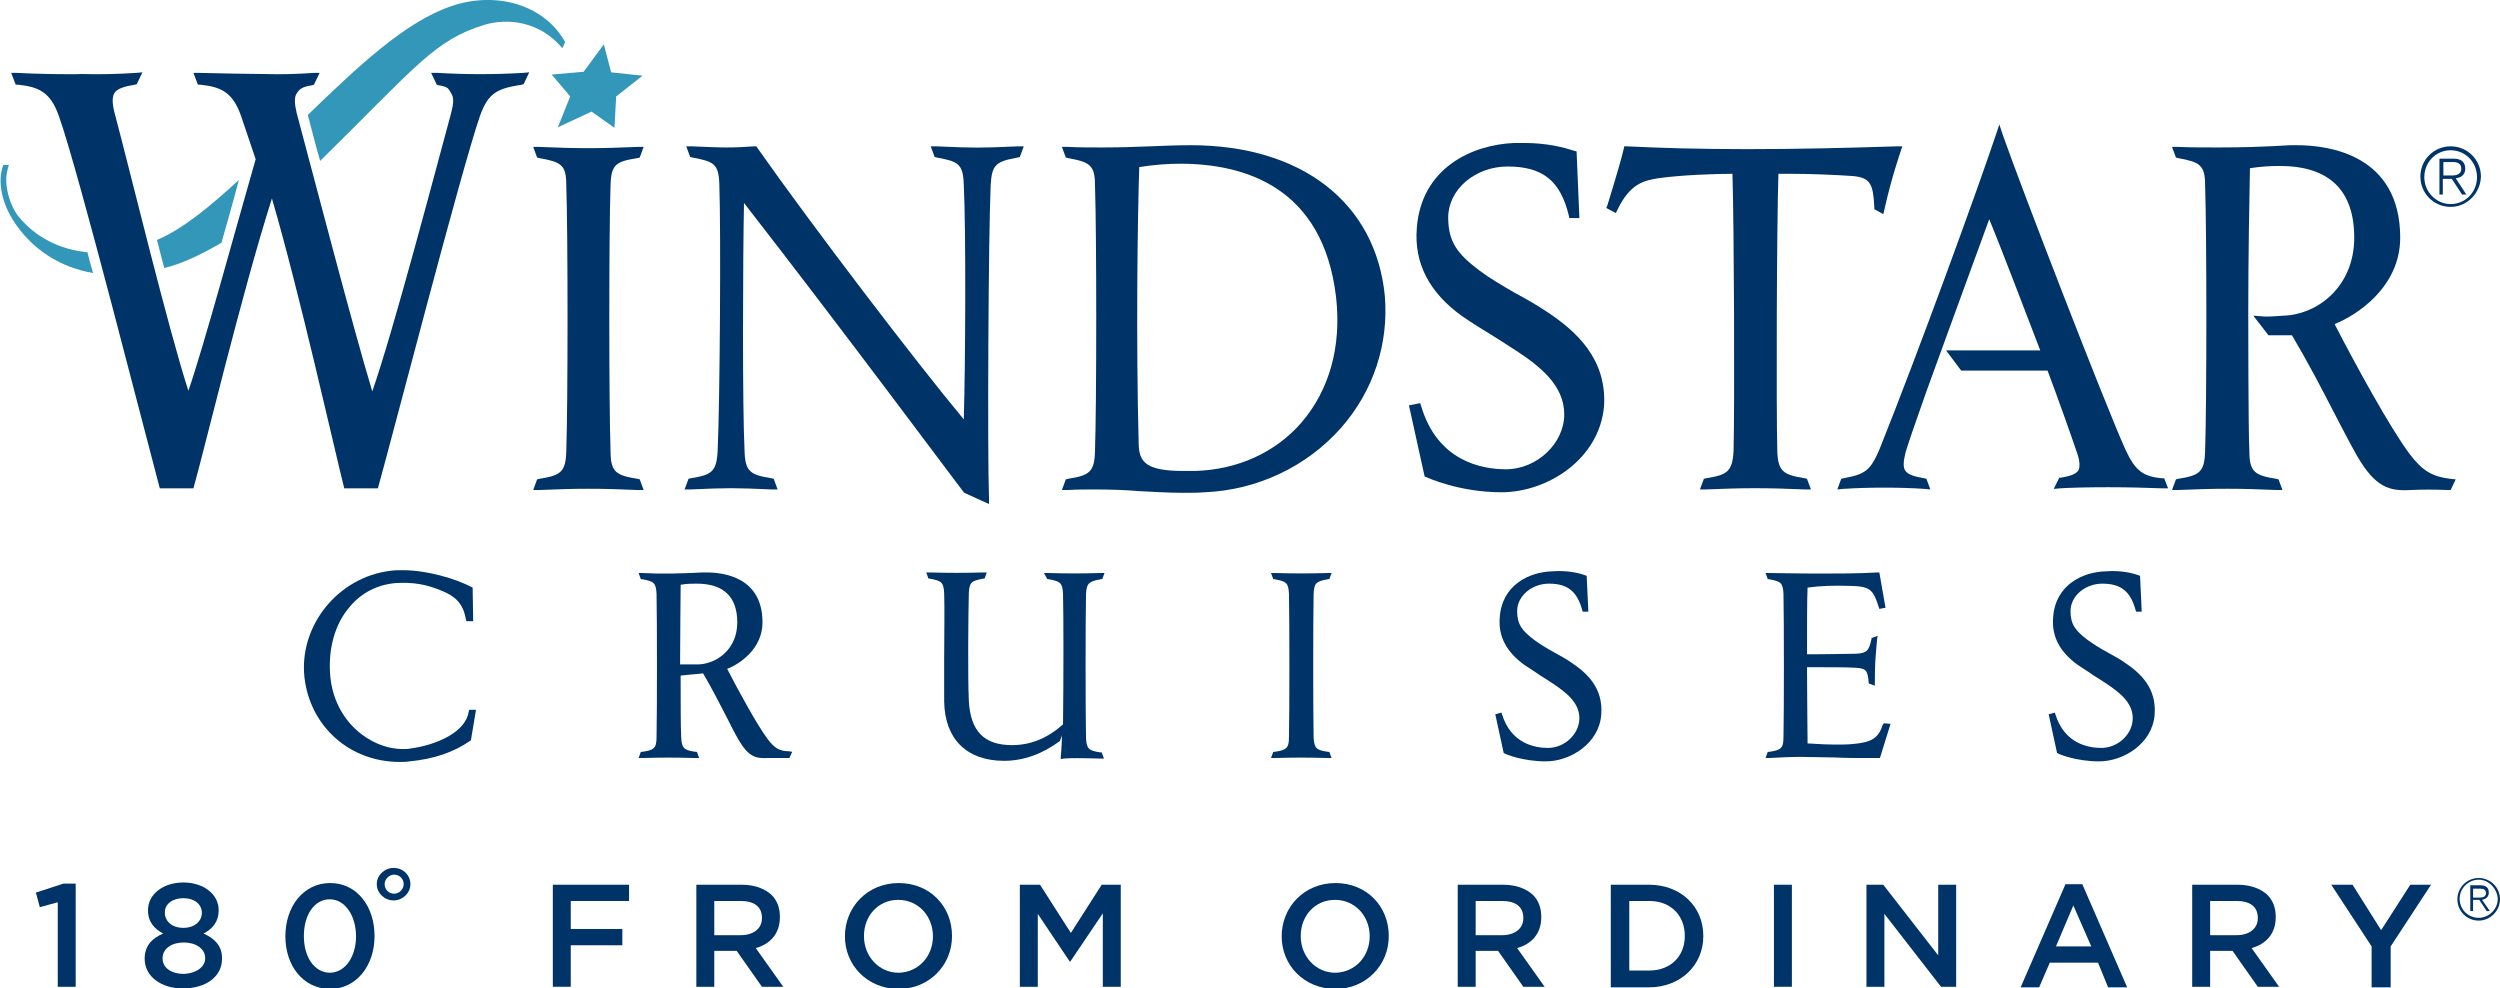
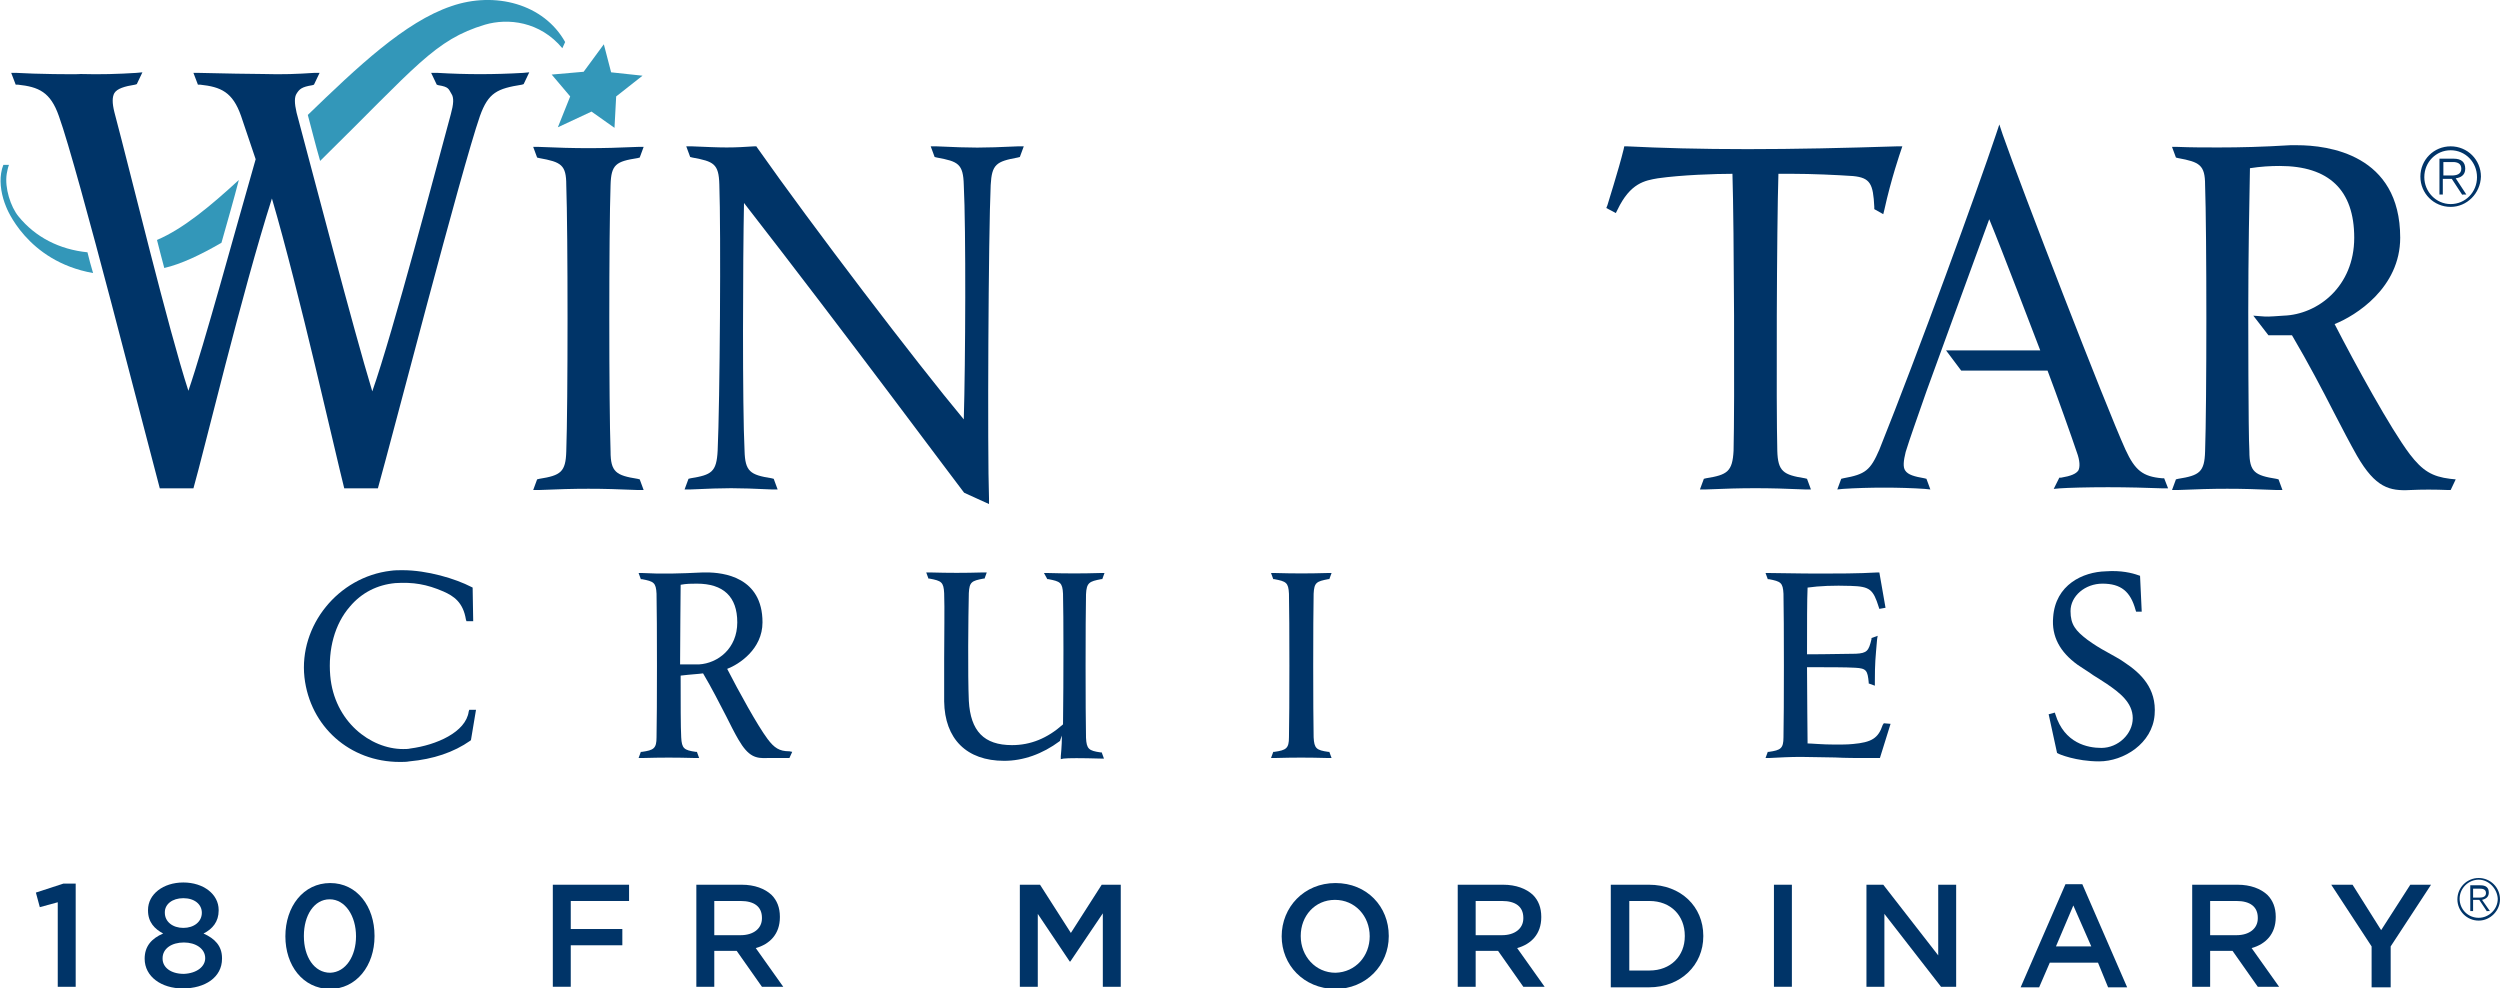
<svg xmlns="http://www.w3.org/2000/svg" id="Layer_1" x="0px" y="0px" viewBox="0 0 445.9 176.3" style="enable-background:new 0 0 445.9 176.3;" xml:space="preserve">
  <style type="text/css">	.st0{fill:#003468;}	.st1{fill:#3397B9;}</style>
  <path class="st0" d="M113.7,85.4c-3.8-0.6-4.8-1.2-4.8-4.9c-0.3-8.2-0.3-39.2,0-47.5c0.1-3.7,1-4.2,4.8-4.8l0.4-0.1l0.7-1.9l-1,0 c-6.9,0.3-10.8,0.3-17.7,0l-1,0l0.7,1.9l0.4,0.1c3.9,0.7,4.8,1.2,4.8,4.8c0.3,8.3,0.3,39.3,0,47.5c-0.1,3.7-1,4.3-4.8,4.9l-0.4,0.1 l-0.7,1.9l1,0c6.9-0.3,10.8-0.3,17.7,0l1,0l-0.7-1.9L113.7,85.4z" />
  <path class="st0" d="M181.6,26.1c-6.8,0.3-7.8,0.3-14.6,0l-1,0l0.7,1.9l0.4,0.1c3.8,0.7,4.7,1.1,4.8,4.9c0.4,7.7,0.3,31.9,0,41.8 c-8.5-10.2-27.1-34.6-36.8-48.4l-0.2-0.3l-0.4,0c-1.6,0.1-3,0.2-4.9,0.2c-1.7,0-3.7-0.1-6.2-0.2l-1,0l0.7,1.9l0.4,0.1 c3.8,0.7,4.7,1.1,4.8,4.8c0.3,8.2,0.1,38.9-0.3,47.5c-0.2,3.8-1.1,4.3-4.8,4.9l-0.4,0.1l-0.7,1.9l1,0c6.8-0.3,7.8-0.3,14.6,0l1,0 l-0.7-1.9l-0.4-0.1c-3.8-0.6-4.7-1.2-4.8-4.9c-0.4-7.8-0.3-34.4-0.1-44.2c17.9,23,38.9,51.3,39.2,51.6l0.1,0.1l4.4,2l0-1 c-0.3-8.2-0.1-47.5,0.3-55.9c0.2-3.7,1-4.2,4.8-4.9l0.4-0.1l0.7-1.9L181.6,26.1z" />
-   <path class="st0" d="M247,52.8c-1.6-16.6-14.8-26.9-34.6-26.9c-2.5,0-4.8,0.1-7.3,0.2c-2.6,0.1-5.3,0.2-8.5,0.2 c-2.1,0-4.1,0-6.2-0.1l-1,0l0.7,1.9l0.4,0.1c3.8,0.7,4.8,1.2,4.8,4.8c0.3,8.3,0.3,39.3,0,47.5c-0.1,3.7-1,4.3-4.8,4.9l-0.4,0.1 l-0.7,1.9l1,0c1.7-0.1,3.2-0.1,4.8-0.1c3.1,0,5.6,0.1,8,0.3c2.4,0.1,4.9,0.3,7.9,0.3c1.3,0,2.5,0,3.8-0.1 c9.4-0.4,18.2-4.6,24.3-11.5C245,69.7,247.7,61.3,247,52.8z M232.1,75.4c-4.6,5.3-11.4,8.4-19,8.6c-0.7,0-1.4,0-2,0 c-6.7,0-7.9-1.6-8-4.7c-0.5-18.6-0.2-40.9,0.1-49.5c2.5-0.4,4.9-0.6,7.3-0.6c11.4,0,25.5,4.1,27.8,23.8 C239.3,61.8,237.1,69.6,232.1,75.4z" />
-   <path class="st0" d="M276.2,55.8c-2.1-1.4-4-2.5-5.9-3.5c-2.4-1.4-4.5-2.6-6.5-4.1c-3.8-2.9-5.5-5-5.5-9.4c0-5,4.8-9.1,10.6-9.1 c6.2,0,9.4,2.5,10.9,8.7l0.1,0.5h1.8L281.2,27l-0.4-0.1c-1.9-0.6-4.8-1.4-9-1.4c-0.6,0-1.1,0-1.7,0c-7.5,0.3-16.6,4.4-17.4,15.2 c-0.5,6.2,2.2,11.5,8.1,15.7c1.9,1.3,3.5,2.3,5,3.2c1.4,0.9,2.9,1.8,4.7,3c4.1,2.7,8.5,6.1,8.5,11.3c0,5.2-4.9,9.8-10.4,9.8 c-4.4,0-12.2-1.5-15.1-11.2l-0.2-0.6l-2,0.4l2.8,12.7l0.3,0.1c0.2,0.1,5.9,2.7,13.4,2.7c8.2,0,17.5-5.9,18.3-15.4 C286.6,64,281.1,59.1,276.2,55.8z" />
  <path class="st0" d="M338.4,26.1c-9.3,0.3-18.3,0.5-26.7,0.5c-8.4,0-15.6-0.2-21.5-0.5l-0.5,0l-0.1,0.5c-0.9,3.7-2.9,9.9-2.9,10 l-0.2,0.5l1.7,0.9l0.3-0.6c2.3-4.8,4.9-5.2,7.2-5.6c4.2-0.6,10.3-0.8,13.3-0.8c0.3,9.5,0.4,41.5,0.2,49.4c-0.2,3.7-1.1,4.3-4.9,4.9 l-0.4,0.1l-0.7,1.9l1,0c6.9-0.3,10.9-0.3,17.8,0l1,0l-0.7-1.9l-0.4-0.1c-3.8-0.6-4.8-1.2-4.9-4.9c-0.2-7.9-0.1-40,0.2-49.4 c0.7,0,1.5,0,2.5,0c3.4,0,7.9,0.2,10.8,0.4c3.1,0.3,3.6,1.4,3.8,5.5l0,0.4l1.6,0.9l0.2-0.8C337.3,31.9,339,27,339,27l0.3-0.9 L338.4,26.1z" />
  <path class="st0" d="M437,85.4c-3.2-0.4-4.9-1.4-7.2-4.4c-3.4-4.5-9.7-16-13.4-23.2c3.8-1.5,11.7-6.5,11.7-15.4 c0-14.9-12.9-16.5-18.4-16.5c-0.4,0-0.8,0-1.2,0c-4.9,0.3-8.9,0.4-12.8,0.4c-2.4,0-4.8,0-7.3-0.1l-1,0l0.7,1.9l0.4,0.1 c3.8,0.7,4.8,1.2,4.8,4.8c0.3,8.3,0.3,39.3,0,47.5c-0.1,3.7-1,4.3-4.8,4.9l-0.4,0.1l-0.7,1.9l1,0c6.9-0.3,10.8-0.3,17.7,0l1,0 l-0.7-1.9l-0.4-0.1c-3.8-0.6-4.8-1.2-4.8-4.9c-0.2-3.1-0.2-24.6-0.2-24.8c0-9.9,0.2-20.6,0.3-25.7c1.9-0.3,3.7-0.4,5.3-0.4 c8.8,0,13.3,4.3,13.3,12.8c0,8.7-6.5,13.7-12.6,13.9c-2.9,0.2-2.9,0.2-4.1,0.1l-1.3-0.1l2.7,3.5l0.3,0c2.1,0,3.4,0,3.9,0 c3,5.1,5.4,9.7,7.5,13.8c1.5,2.9,2.8,5.4,4.1,7.7c3.3,5.7,5.8,6.3,9.5,6.1c2.1-0.1,4.3-0.1,6.8,0l0.4,0l0.9-1.9L437,85.4z" />
  <path class="st0" d="M386,85.3l-0.4,0c-3.4-0.3-4.8-1.4-6.5-5.1c-3.5-7.7-18.7-47-21.9-56.2l-0.6-1.8L356,24 c-3.2,9.6-13.9,39-20.8,56.2c-1.6,3.7-2.5,4.4-6.4,5.1l-0.4,0.1l-0.7,1.9l1-0.1c4.5-0.3,10.2-0.3,14.6,0l1,0.1l-0.7-1.9l-0.4-0.1 c-1.7-0.3-2.9-0.6-3.4-1.4c-0.4-0.6-0.3-1.7,0.1-3.3c0.7-2.3,2.1-6.2,3.7-10.8c0,0,9.2-25.3,11.2-30.7c2.4,5.8,7.7,19.8,9.1,23.4 h-16.8l2.7,3.6h15.4c1.6,4.2,4.4,12.1,5.2,14.5c0.6,1.6,0.6,2.7,0.3,3.3c-0.4,0.6-1.3,1-3.1,1.3l-0.3,0l-1,2l1.1-0.1 c1.4-0.1,4.8-0.2,8.6-0.2c3.5,0,7,0.1,9.7,0.2l1,0L386,85.3z" />
  <path class="st0" d="M93.3,13c-5.2,0.3-10.1,0.3-15.2,0L76.9,13l1,2.1l0.3,0.1c1.9,0.3,1.8,0.7,2.3,1.5c0.5,0.7,0.4,1.9-0.1,3.7 c-2.4,8.8-10.3,38.9-14,49.4C63,58.6,55.9,31.3,52.9,20.1h0c-0.4-1.7-0.4-2.8,0-3.4c0.5-0.8,0.9-1.2,2.8-1.5l0.3-0.1l1-2.1L56,13 c-3,0.2-5.6,0.3-9,0.2c-0.8,0-8.4-0.1-11.5-0.2l-1,0l0.8,2.1l0.4,0c3.7,0.4,5.8,1.3,7.3,5.6l2.6,7.7c-3.6,12.5-9.2,33.2-12,41.3 C30,58.6,23.4,31.3,20.4,20c-0.4-1.6-0.4-2.7,0-3.4c0.5-0.8,1.8-1.2,3.7-1.5l0.3-0.1l1-2.1L24.3,13c-3.1,0.2-6.5,0.3-9.9,0.2 C13.6,13.3,6,13.2,3,13l-1,0l0.8,2.1l0.4,0c3.7,0.4,5.8,1.3,7.3,5.6c3.4,9.4,15.6,57.5,18,66.4l6,0c1.8-6.3,8.7-35.1,14-51.7 c4.9,16.7,11.3,45.4,12.9,51.7l6,0c2.5-8.9,14.9-56.9,18.2-66.4c1.5-4.2,3.1-4.9,7.5-5.6l0.3-0.1l1-2.1L93.3,13z" />
  <g>
    <path class="st0" d="M83.6,126.9c-0.5,3.7-5.8,6-10.4,6.6c-0.4,0.1-0.9,0.1-1.3,0.1c-5.8,0-12.3-4.9-13-13.1  c-0.4-4.7,0.8-9.2,3.5-12.3c2.1-2.5,4.9-3.9,8.1-4.2c3.2-0.2,5.6,0.2,8.6,1.5c1.8,0.8,3.5,1.9,4,5l0.1,0.3h1.2l-0.1-6l-0.2-0.1  c-2.9-1.5-7.9-3-12.3-3c-0.7,0-1.4,0-2.1,0.1c-9.4,1.1-16.4,9.8-15.4,19c1,8.8,8.1,15.1,17,15.1c0.6,0,1.2,0,1.7-0.1  c4.3-0.4,7.9-1.6,10.9-3.7L84,132l0.9-5.4h-1.2L83.6,126.9z" />
    <path class="st0" d="M136.9,131.8c-1.8-2.4-5.2-8.6-7.2-12.5c2.1-0.8,6.3-3.5,6.3-8.3c0-8.1-7-8.9-10-8.9c-0.2,0-0.4,0-0.6,0  c-4.2,0.2-7.3,0.3-10.9,0.1l-0.6,0l0.4,1.1l0.2,0c2.1,0.4,2.5,0.6,2.6,2.6c0.1,4.5,0.1,21.2,0,25.6c0,2-0.5,2.3-2.6,2.6l-0.2,0  l-0.4,1.1l0.6,0c3.7-0.1,5.8-0.1,9.6,0l0.6,0l-0.4-1.1l-0.2,0c-2.1-0.3-2.5-0.6-2.6-2.6c-0.1-1.8-0.1-6.2-0.1-11  c1.6-0.2,3.4-0.3,4-0.4c1.6,2.7,2.9,5.3,4.1,7.6c0.8,1.6,1.5,3,2.2,4.2c1.8,3.1,3.1,3.4,5.2,3.3c1.1,0,2.3,0,3.7,0l0.2,0l0.5-1.1  l-0.5-0.1C139,134,138.1,133.4,136.9,131.8z M121.3,118.5c0-5.7,0.1-11.6,0.1-14.2c1-0.2,2-0.2,2.9-0.2c4.7,0,7.2,2.3,7.2,6.9  c0,4.7-3.5,7.3-6.8,7.5C123.2,118.5,122,118.5,121.3,118.5z" />
    <path class="st0" d="M196.4,103.3l0.2,0l0.4-1.1l-0.6,0c-3.7,0.1-5.9,0.1-9.6,0l-0.6,0l0.6,1.1l0.2,0c2.1,0.4,2.5,0.6,2.6,2.6  c0.1,4.2,0.1,14.8,0,23.3c-2.8,2.5-5.8,3.7-9.1,3.7c-5,0-7.4-2.5-7.7-7.9c-0.2-4.6-0.1-14.9,0-19.2c0.1-2,0.5-2.2,2.6-2.6l0.2,0  l0.4-1.1l-0.6,0c-3.7,0.1-5.8,0.1-9.6,0l-0.6,0l0.4,1.1l0.2,0c2.1,0.4,2.5,0.6,2.6,2.6c0.1,2.7,0,7.5,0,11.8c0,2.9,0,5.7,0,7.5  c0.1,6.7,4,10.6,10.7,10.6c3.4,0,6.8-1.2,9.9-3.5l0.1-0.1l0-0.1c0.1-0.3,0.2-0.5,0.3-0.8c0,1.9-0.2,3.6-0.2,3.7l0,0.5l0.5-0.1  c0.8-0.1,3.1-0.1,6.6,0l0.6,0l-0.4-1.1l-0.2,0c-2.1-0.3-2.5-0.6-2.6-2.6c-0.1-4.4-0.1-21.2,0-25.6  C193.8,103.9,194.3,103.7,196.4,103.3z" />
    <path class="st0" d="M236.9,103.3l0.2,0l0.4-1.1l-0.6,0c-3.7,0.1-5.8,0.1-9.6,0l-0.6,0l0.4,1.1l0.2,0c2.1,0.4,2.5,0.6,2.6,2.6  c0.1,4.5,0.1,21.2,0,25.6c0,2-0.5,2.3-2.6,2.6l-0.2,0l-0.4,1.1l0.6,0c3.7-0.1,5.8-0.1,9.6,0l0.6,0l-0.4-1.1l-0.2,0  c-2.1-0.3-2.5-0.6-2.6-2.6c-0.1-4.4-0.1-21.2,0-25.6C234.4,103.9,234.8,103.7,236.9,103.3z" />
-     <path class="st0" d="M280.3,118.2c-1.1-0.8-2.2-1.3-3.2-1.9c-1.3-0.7-2.4-1.4-3.5-2.2c-2.1-1.6-3-2.7-3-5.1c0-2.7,2.6-4.9,5.7-4.9  c3.3,0,5,1.4,5.9,4.7l0.1,0.3h1l-0.3-6.4l-0.3-0.1c-1.1-0.4-3.1-0.9-5.8-0.7c-4.1,0.1-9,2.4-9.4,8.2c-0.3,3.4,1.2,6.2,4.4,8.5  c1,0.7,1.9,1.2,2.7,1.8c0.8,0.5,1.6,1,2.5,1.6c2.2,1.5,4.6,3.3,4.6,6.1c0,2.8-2.6,5.3-5.6,5.3c-2.4,0-6.6-0.8-8.2-6l-0.1-0.3  l-1.1,0.3l1.5,6.9l0.2,0.1c0.1,0.1,3.2,1.4,7.3,1.4c4.4,0,9.5-3.2,9.9-8.3C286,122.7,283,120,280.3,118.2z" />
    <path class="st0" d="M335.8,129.3c-0.8,2.4-2,3.1-5.3,3.4c-1,0.1-2.1,0.1-3.2,0.1c-2.3,0-4.2-0.2-4.9-0.2c0-2.4-0.1-7.9-0.1-13.6  c3.7,0,7,0,8.6,0.1c2,0.1,2.2,0.5,2.4,2.6l0,0.2l1.1,0.4l0-0.8c0-3.3,0.1-4,0.4-7.5l0.1-0.6l-1.1,0.4l0,0.2  c-0.5,2.1-0.8,2.5-2.8,2.6c-1.6,0-5,0.1-8.7,0.1c0-5.2,0-9.8,0.1-11.9c2.1-0.3,4.7-0.4,7.7-0.3c3.4,0.1,4,0.6,5,3.8l0.1,0.3  l1.1-0.2l-1.1-6.3l-0.3,0c-3.4,0.2-7.5,0.2-10.3,0.2c-3.9,0-7.4-0.1-9.1-0.1l-0.6,0l0.4,1.1l0.2,0c2.1,0.4,2.5,0.6,2.6,2.6  c0.1,4.5,0.1,21.2,0,25.6c0,2-0.5,2.3-2.6,2.6l-0.2,0l-0.4,1.1l0.6,0c1.9-0.1,3.8-0.2,5.7-0.2c2.2,0,4.2,0.1,6.1,0.1  c1.9,0.1,3.9,0.1,5.9,0.1c0.6,0,1.2,0,1.8,0l0.3,0l1.9-6.1L336,129L335.8,129.3z" />
    <path class="st0" d="M379,118.2c-1.1-0.8-2.2-1.3-3.2-1.9c-1.3-0.7-2.4-1.4-3.5-2.2c-2.1-1.6-3-2.7-3-5.1c0-2.7,2.6-4.9,5.7-4.9  c3.3,0,5,1.4,5.9,4.7l0.1,0.3h1l-0.3-6.4l-0.3-0.1c-1.1-0.4-3.1-0.9-5.8-0.7c-4.1,0.1-9,2.4-9.4,8.2c-0.3,3.4,1.2,6.2,4.4,8.5  c1,0.7,1.9,1.2,2.7,1.8c0.8,0.5,1.6,1,2.5,1.6c2.2,1.5,4.6,3.3,4.6,6.1c0,2.8-2.6,5.3-5.6,5.3c-2.4,0-6.6-0.8-8.2-6l-0.1-0.3  l-1.1,0.3l1.5,6.9l0.2,0.1c0.1,0.1,3.2,1.4,7.3,1.4c4.4,0,9.5-3.2,9.9-8.3C384.7,122.7,381.7,120,379,118.2z" />
  </g>
  <path class="st0" d="M437.1,36.9c-3,0-5.4-2.4-5.4-5.4c0-3,2.4-5.4,5.4-5.4c3,0,5.4,2.4,5.4,5.4C442.4,34.5,440,36.9,437.1,36.9z  M437.1,26.8c-2.6,0-4.7,2.1-4.7,4.8c0,2.6,2.1,4.8,4.7,4.8c2.6,0,4.7-2.1,4.7-4.8C441.8,28.9,439.7,26.8,437.1,26.8z M439.2,34.8 l-1.9-2.9l-1.6,0l0,2.8l-0.6,0l0-6.4l2.5,0c1.4,0,2.1,0.6,2.1,1.8c0,1.2-0.9,1.6-1.7,1.7l1.9,2.9H439.2z M435.7,31.3l1.6,0 c0.8,0,1.7-0.2,1.7-1.2c0-1-0.8-1.2-1.5-1.2h-1.7V31.3z" />
  <g>
    <path class="st1" d="M80.5,1.1C72.2,3.9,63.7,12,54.9,20.5c0.6,2.2,1.3,5.1,2.2,8.2C74.2,11.9,77.5,7.1,86.5,4.4  c4.1-1.2,9.8-0.6,13.8,4.2l0.5-1.1C97,0.7,88.3-1.6,80.5,1.1z" />
    <path class="st1" d="M39.5,43.3c1.1-3.9,2.2-7.7,3.1-11.2c-5,4.6-9.9,8.7-14.6,10.7c0.4,1.7,0.9,3.4,1.3,5  C32.3,47.1,35.7,45.5,39.5,43.3z" />
    <path class="st1" d="M15.6,45c-5-0.5-9.3-2.7-12.3-6.4c-1.4-1.7-2.5-5.1-2.1-7.6c0.1-0.5,0.2-1.1,0.4-1.6l-1,0  c-0.2,0.5-0.3,0.9-0.4,1.5c-0.3,1.9,0.1,4.1,0.9,6c0,0,0,0,0,0c0,0,3.6,9.7,15.5,11.8C16.2,47.4,15.9,46.2,15.6,45z" />
    <g>
      <g>
        <polygon class="st1" points="107.7,7.9 109,12.9 114.6,13.5 109.9,17.2 109.6,22.8 105.5,19.9 99.5,22.7 101.7,17.2 98.4,13.3     104.1,12.8    " />
      </g>
    </g>
  </g>
  <g>
    <path class="st0" d="M10.4,160.9l-3.3,0.9l-0.7-2.6l4.9-1.6h2.2V176h-3.2V160.9z" />
    <path class="st0" d="M25.8,171L25.8,171c0-2.2,1.2-3.6,3.3-4.5c-1.5-0.8-2.7-2-2.7-4.1v-0.1c0-2.8,2.7-4.9,6.3-4.9  c3.6,0,6.3,2.1,6.3,4.9v0.1c0,2-1.1,3.3-2.7,4.1c2,0.9,3.3,2.2,3.3,4.4v0.1c0,3.3-3,5.3-7,5.3C28.8,176.3,25.8,174.2,25.8,171z   M36.6,170.9L36.6,170.9c0-1.7-1.7-2.8-3.8-2.8c-2.2,0-3.8,1.1-3.8,2.8v0.1c0,1.5,1.4,2.7,3.8,2.7  C35.1,173.6,36.6,172.4,36.6,170.9z M36,162.8L36,162.8c0-1.5-1.3-2.6-3.3-2.6c-2,0-3.3,1.1-3.3,2.5v0.1c0,1.6,1.4,2.7,3.3,2.7  C34.6,165.5,36,164.4,36,162.8z" />
    <path class="st0" d="M50.9,167L50.9,167c0-5.3,3.2-9.5,8-9.5c4.8,0,7.9,4.2,7.9,9.4v0.1c0,5.2-3.2,9.4-8,9.4  C54,176.3,50.9,172.2,50.9,167z M63.5,167L63.5,167c0-3.6-1.9-6.6-4.7-6.6c-2.8,0-4.6,2.9-4.6,6.5v0.1c0,3.6,1.8,6.5,4.7,6.5  C61.7,173.4,63.5,170.5,63.5,167z" />
-     <path class="st0" d="M67.2,157.7c0-1.6,1.4-2.9,3-2.9c1.7,0,3,1.3,3,2.9c0,1.6-1.4,2.9-3,2.9C68.6,160.6,67.2,159.3,67.2,157.7z   M72,157.7c0-1-0.8-1.7-1.7-1.7s-1.7,0.8-1.7,1.7c0,1,0.8,1.7,1.7,1.7S72,158.6,72,157.7z" />
    <path class="st0" d="M98.6,157.8h13.6v2.9h-10.4v5h9.2v2.9h-9.2v7.4h-3.2V157.8z" />
    <path class="st0" d="M124.2,157.8h8.1c2.3,0,4.1,0.7,5.3,1.8c1,1,1.5,2.3,1.5,3.9v0.1c0,3-1.8,4.8-4.3,5.5l4.9,6.9h-3.8l-4.5-6.4  h-4v6.4h-3.2V157.8z M132.1,166.8c2.3,0,3.8-1.2,3.8-3v-0.1c0-2-1.4-3-3.8-3h-4.7v6.1H132.1z" />
-     <path class="st0" d="M150.7,167L150.7,167c0-5.2,4-9.5,9.6-9.5s9.5,4.2,9.5,9.4v0.1c0,5.1-4,9.4-9.6,9.4  C154.6,176.3,150.7,172.1,150.7,167z M166.4,167L166.4,167c0-3.6-2.6-6.5-6.2-6.5c-3.6,0-6.1,2.9-6.1,6.4v0.1  c0,3.5,2.6,6.5,6.2,6.5C163.9,173.4,166.4,170.5,166.4,167z" />
    <path class="st0" d="M182.1,157.8h3.4l5.5,8.6l5.5-8.6h3.4V176h-3.2v-13.1l-5.8,8.6h-0.1l-5.7-8.5v13h-3.2V157.8z" />
    <path class="st0" d="M228.6,167L228.6,167c0-5.2,4-9.5,9.6-9.5c5.6,0,9.5,4.2,9.5,9.4v0.1c0,5.1-4,9.4-9.6,9.4  C232.5,176.3,228.6,172.1,228.6,167z M244.3,167L244.3,167c0-3.6-2.6-6.5-6.2-6.5c-3.6,0-6.1,2.9-6.1,6.4v0.1  c0,3.5,2.6,6.5,6.2,6.5C241.8,173.4,244.3,170.5,244.3,167z" />
    <path class="st0" d="M260,157.8h8.1c2.3,0,4.1,0.7,5.3,1.8c1,1,1.5,2.3,1.5,3.9v0.1c0,3-1.8,4.8-4.3,5.5l4.9,6.9h-3.8l-4.5-6.4h-4  v6.4H260V157.8z M267.9,166.8c2.3,0,3.8-1.2,3.8-3v-0.1c0-2-1.4-3-3.8-3h-4.7v6.1H267.9z" />
    <path class="st0" d="M287.3,157.8h6.8c5.7,0,9.7,3.9,9.7,9.1v0.1c0,5.1-4,9.1-9.7,9.1h-6.8V157.8z M290.6,160.7v12.4h3.6  c3.8,0,6.3-2.6,6.3-6.1v-0.1c0-3.6-2.5-6.2-6.3-6.2H290.6z" />
    <path class="st0" d="M316.4,157.8h3.2V176h-3.2V157.8z" />
    <path class="st0" d="M332.9,157.8h3l9.8,12.6v-12.6h3.2V176h-2.7l-10.1-13v13h-3.2V157.8z" />
    <path class="st0" d="M368.4,157.7h3l8,18.4H376l-1.8-4.4h-8.6l-1.9,4.4h-3.3L368.4,157.7z M373,168.8l-3.2-7.3l-3.1,7.3H373z" />
    <path class="st0" d="M391,157.8h8.1c2.3,0,4.1,0.7,5.3,1.8c1,1,1.5,2.3,1.5,3.9v0.1c0,3-1.8,4.8-4.3,5.5l4.9,6.9h-3.8l-4.5-6.4h-4  v6.4H391V157.8z M398.9,166.8c2.3,0,3.8-1.2,3.8-3v-0.1c0-2-1.4-3-3.8-3h-4.7v6.1H398.9z" />
    <path class="st0" d="M423,168.8l-7.2-11h3.8l5.1,8.1l5.2-8.1h3.7l-7.2,11v7.3H423V168.8z" />
  </g>
  <path class="st0" d="M442.1,164.2c-2.1,0-3.8-1.7-3.8-3.8c0-2.1,1.7-3.8,3.8-3.8c2.1,0,3.8,1.7,3.8,3.8 C445.9,162.4,444.2,164.2,442.1,164.2z M442.1,156.9c-1.8,0-3.4,1.5-3.4,3.4c0,1.9,1.5,3.4,3.4,3.4c1.8,0,3.4-1.5,3.4-3.4 C445.4,158.5,443.9,156.9,442.1,156.9z M443.6,162.6l-1.4-2.1l-1.1,0l0,2l-0.5,0l0-4.6l1.8,0c1,0,1.5,0.4,1.5,1.3 c0,0.7-0.4,1.1-1.2,1.3l1.4,2H443.6z M441.1,160.1l1.1,0c0.5,0,1.2-0.1,1.2-0.8c0-0.7-0.6-0.8-1.1-0.8h-1.2V160.1z" />
</svg>